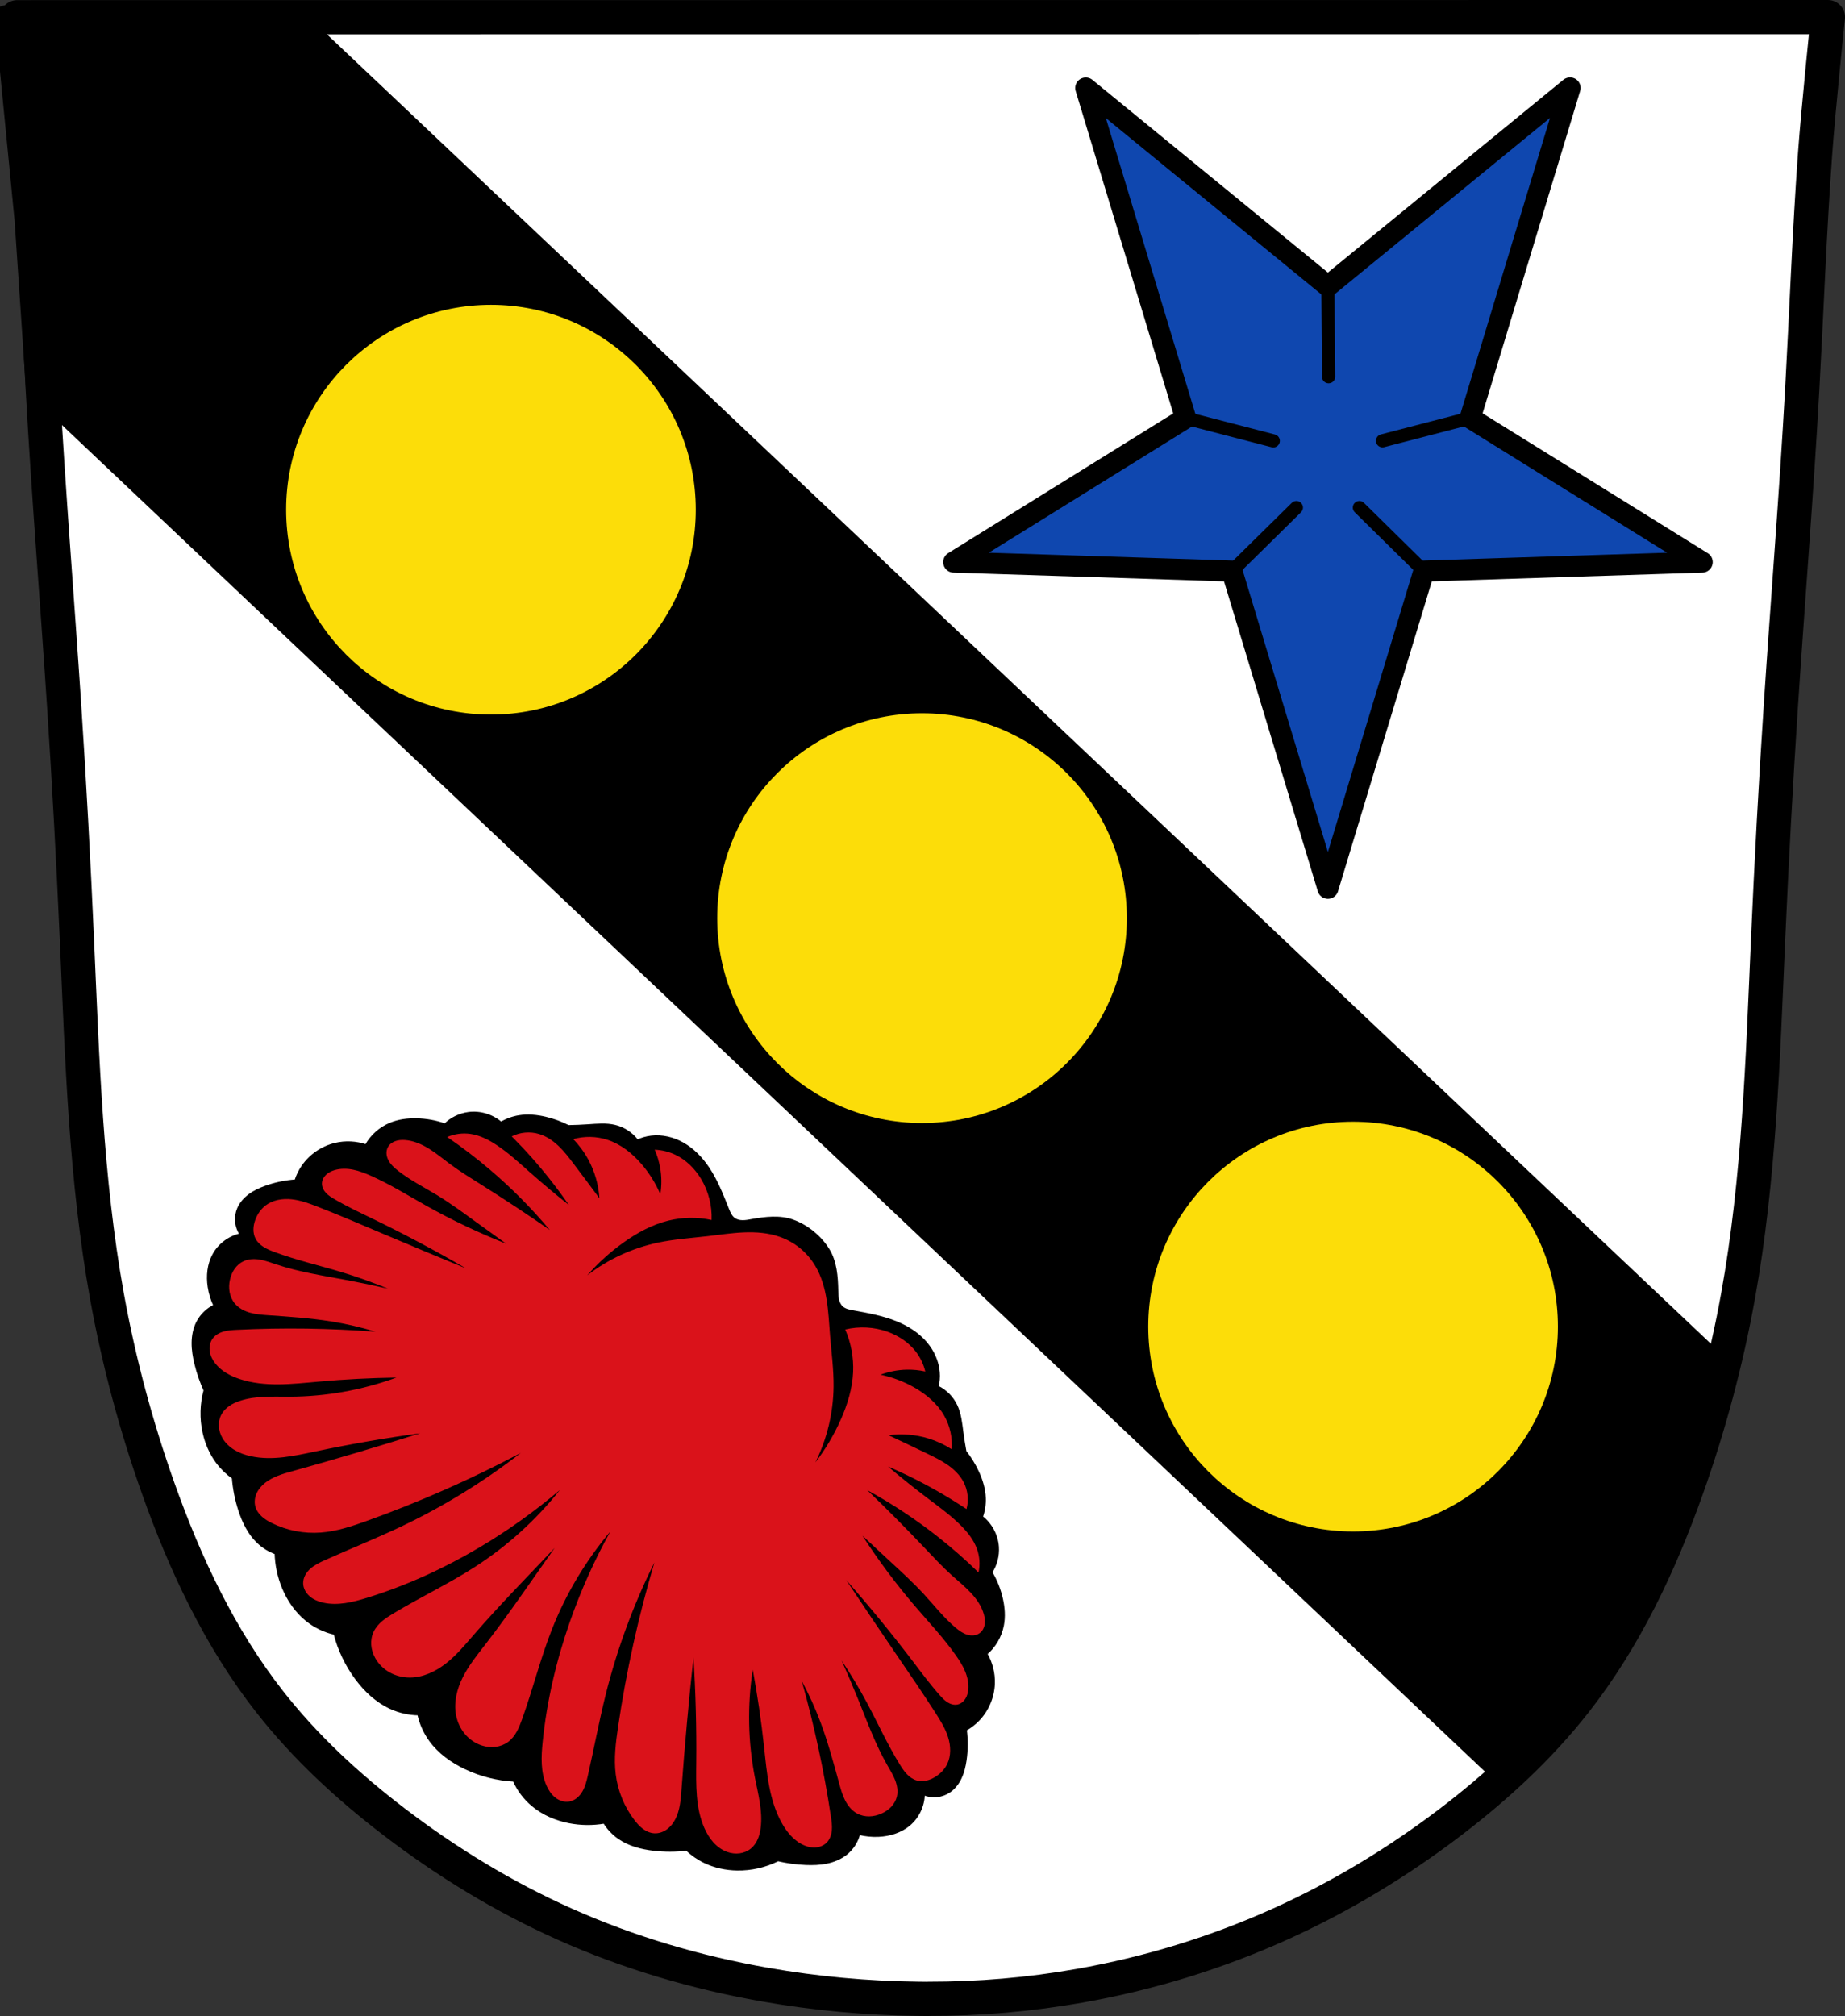
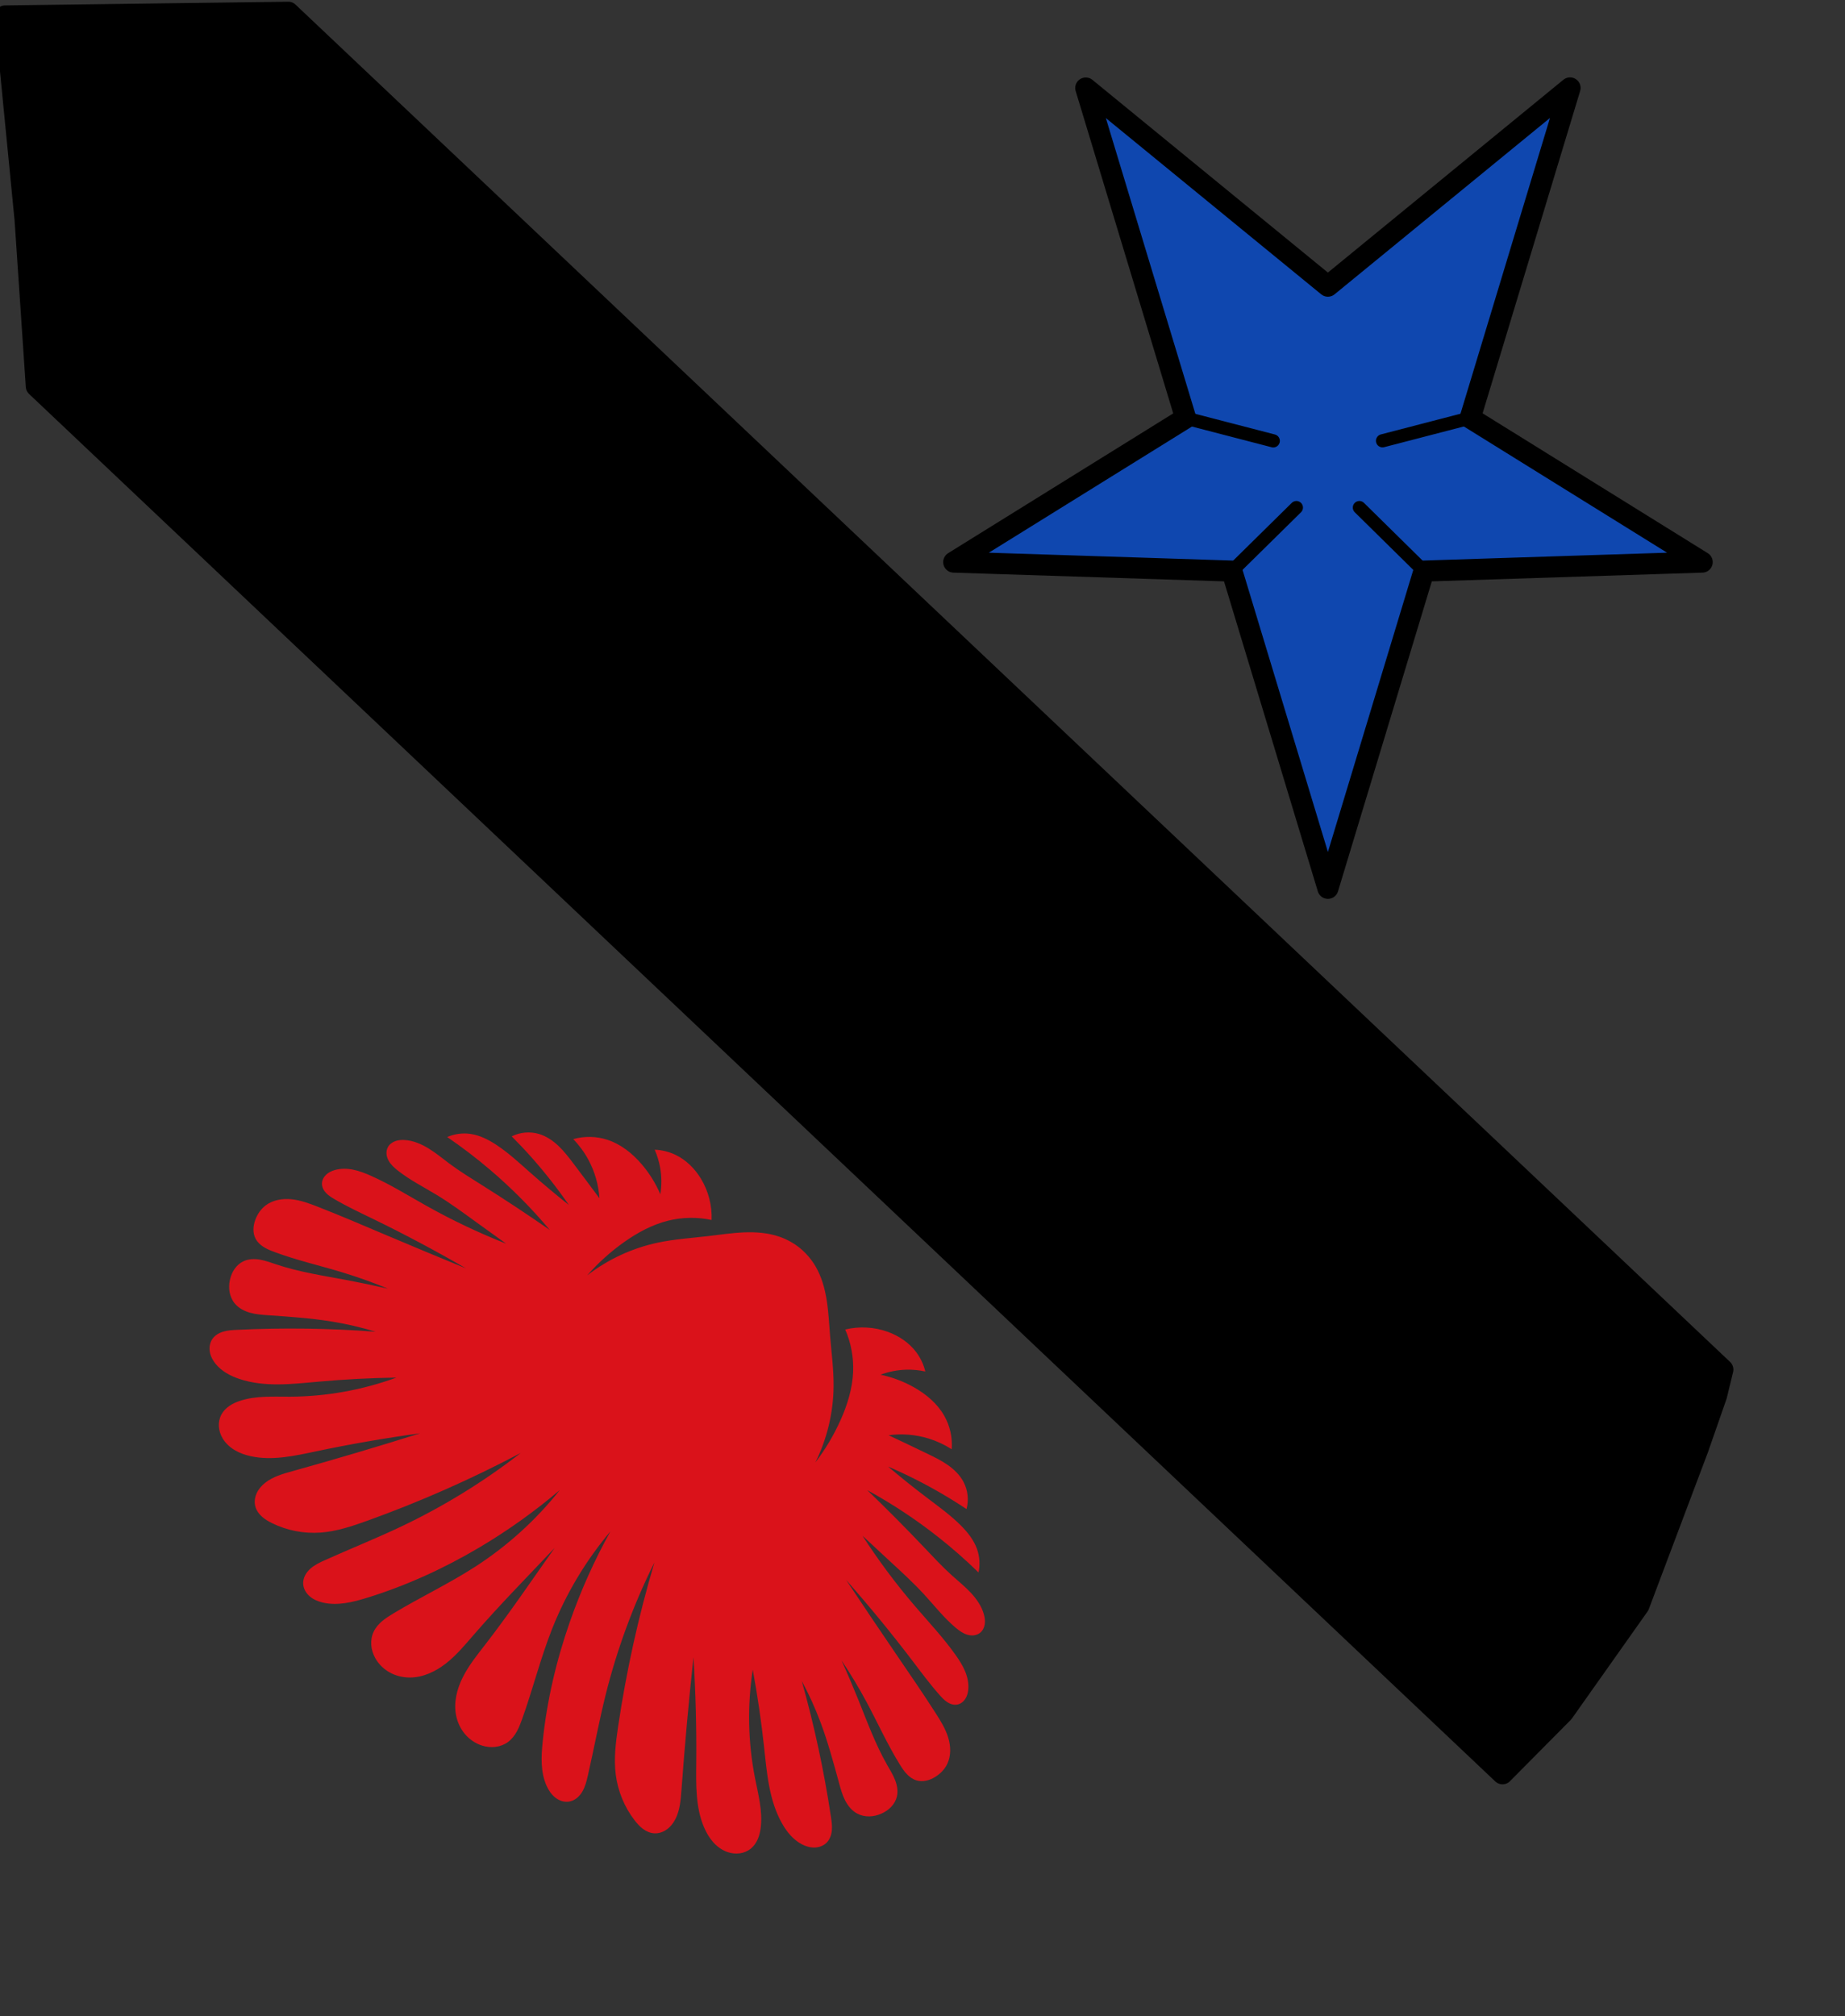
<svg xmlns="http://www.w3.org/2000/svg" xmlns:ns1="http://sodipodi.sourceforge.net/DTD/sodipodi-0.dtd" xmlns:ns2="http://www.inkscape.org/namespaces/inkscape" xmlns:xlink="http://www.w3.org/1999/xlink" viewBox="0 0 700.777 765.539" version="1.1" id="svg2497" ns1:docname="Wappen_Frauenneuharting.svg" ns2:version="0.92.5 (2060ec1f9f, 2020-04-08)" width="700.777" height="765.539">
  <rect x="0" y="0" width="700.777" height="765.539" fill="#333333" stroke="none" />
  <ns1:namedview pagecolor="#ffffff" bordercolor="#666666" borderopacity="1" objecttolerance="10" gridtolerance="10" guidetolerance="10" ns2:pageopacity="0" ns2:pageshadow="2" ns2:window-width="1920" ns2:window-height="1046" id="namedview2499" showgrid="false" ns2:zoom="1.0358714" ns2:cx="375.91324" ns2:cy="382.7695" ns2:window-x="-11" ns2:window-y="-11" ns2:window-maximized="1" ns2:current-layer="svg2497" ns2:snap-midpoints="true" ns2:snap-smooth-nodes="true" ns2:snap-nodes="false" ns2:object-paths="false" fit-margin-top="0" fit-margin-left="0" fit-margin-right="0" fit-margin-bottom="0" />
  <defs id="defs2423">
    <ns2:path-effect effect="spiro" id="path-effect3050" is_visible="true" />
    <ns2:path-effect effect="spiro" id="path-effect3046" is_visible="true" />
    <ns2:path-effect effect="spiro" id="path-effect2972" is_visible="true" />
    <ns2:path-effect effect="spiro" id="path-effect2968" is_visible="true" />
    <ns2:path-effect effect="spiro" id="path-effect2936" is_visible="true" />
    <ns2:path-effect effect="spiro" id="path-effect2932" is_visible="true" />
    <ns2:path-effect effect="spiro" id="path-effect2900" is_visible="true" />
    <ns2:path-effect effect="spiro" id="path-effect2896" is_visible="true" />
    <ns2:path-effect effect="spiro" id="path-effect2872" is_visible="true" />
    <ns2:path-effect effect="spiro" id="path-effect2848" is_visible="true" />
    <ns2:path-effect effect="spiro" id="path-effect2797" is_visible="true" />
-     <path id="0" d="m -527.74,284.9 c 0,34.29 -27.411,62.09 -61.22,62.09 -33.813,0 -61.22,-27.797 -61.22,-62.09 0,-34.29 27.411,-62.09 61.22,-62.09 33.813,0 61.22,27.797 61.22,62.09" ns2:connector-curvature="0" style="stroke-width:6.683;stroke-linecap:round;stroke-linejoin:round" />
    <ns2:path-effect effect="spiro" id="path-effect2797-3" is_visible="true" />
    <ns2:path-effect effect="spiro" id="path-effect2797-3-5" is_visible="true" />
    <ns2:path-effect effect="spiro" id="path-effect2848-0" is_visible="true" />
    <ns2:path-effect effect="spiro" id="path-effect2872-1" is_visible="true" />
    <ns2:path-effect effect="spiro" id="path-effect2896-2" is_visible="true" />
    <ns2:path-effect effect="spiro" id="path-effect2900-0" is_visible="true" />
    <ns2:path-effect effect="spiro" id="path-effect2932-9" is_visible="true" />
    <ns2:path-effect effect="spiro" id="path-effect2936-3" is_visible="true" />
    <ns2:path-effect effect="spiro" id="path-effect2968-0" is_visible="true" />
    <ns2:path-effect effect="spiro" id="path-effect2972-1" is_visible="true" />
    <ns2:path-effect effect="spiro" id="path-effect3050-0" is_visible="true" />
    <ns2:path-effect effect="spiro" id="path-effect3046-9" is_visible="true" />
  </defs>
-   <path style="fill:#ffffff;stroke:none;stroke-width:13;stroke-linecap:round;stroke-linejoin:round;stroke-miterlimit:4;stroke-dasharray:none" d="m 6.5,6.547 c 0,0 3.615,34.612 4.871,51.965 2.153,29.73 3.224,59.54 4.873,89.311 2.22,40.09 5.489,80.11 8.119,120.17 1.954,29.75 3.554,59.524 4.871,89.311 1.993,45.08 3.357,90.369 11.367,134.779 4.477,24.84 11.032,49.301 19.488,73.08 10.24,28.802 23.43,56.862 42.27,80.932 13.565,17.329 29.878,32.369 47.359,45.732 20.005,15.292 41.652,28.489 64.641,38.764 24.321,10.872 50.08,18.438 76.32,23.049 19.161,3.367 38.596,5.148 58.049,5.359 v 0.002 c 0.096,10e-4 0.191,-10e-4 0.287,0 1.188,0.012 2.375,0.039 3.562,0.039 v -0.031 c 19.203,0.038 38.408,-1.595 57.32,-4.922 26.352,-4.636 52.14,-12.525 76.52,-23.543 22.944,-10.369 44.622,-23.495 64.641,-38.764 17.496,-13.345 33.799,-28.399 47.359,-45.732 18.831,-24.08 32.03,-52.13 42.27,-80.932 8.458,-23.778 15.011,-48.24 19.488,-73.08 8.01,-44.41 9.374,-89.699 11.367,-134.779 1.317,-29.787 2.917,-59.561 4.871,-89.311 2.63,-40.06 5.899,-80.08 8.119,-120.17 1.649,-29.771 2.718,-59.581 4.871,-89.311 1.256,-17.353 4.873,-51.965 4.873,-51.965 L 6.5,6.547 Z" id="path2429-0" ns2:connector-curvature="0" ns1:nodetypes="ccccccccccccccccccccccccccccc" />
  <path d="m 1.958,6.05 7.57,77.35 4.262,63.29 556.9,526.86 23.1,-23.303 28.724,-40.627 22.416,-59.45 7.05,-20.22 2.403,-9.876 -544.88,-515.42 -107.55,1.4 z" id="path2427" ns2:connector-curvature="0" style="stroke:#000000;stroke-width:8;stroke-linecap:round;stroke-linejoin:round" />
-   <path style="fill:none;stroke:#000000;stroke-width:13;stroke-linecap:round;stroke-linejoin:round;stroke-miterlimit:4;stroke-dasharray:none" d="m 6.5,6.547 c 0,0 3.615,34.612 4.871,51.965 2.153,29.73 3.224,59.54 4.873,89.311 2.22,40.09 5.489,80.11 8.119,120.17 1.954,29.75 3.554,59.524 4.871,89.311 1.993,45.08 3.357,90.369 11.367,134.779 4.477,24.84 11.032,49.301 19.488,73.08 10.24,28.802 23.43,56.862 42.27,80.932 13.565,17.329 29.878,32.369 47.359,45.732 20.005,15.292 41.652,28.489 64.641,38.764 24.321,10.872 50.08,18.438 76.32,23.049 19.161,3.367 38.596,5.148 58.049,5.359 v 0.002 c 0.096,10e-4 0.191,-10e-4 0.287,0 1.188,0.012 2.375,0.039 3.562,0.039 v -0.031 c 19.203,0.038 38.408,-1.595 57.32,-4.922 26.352,-4.636 52.14,-12.525 76.52,-23.543 22.944,-10.369 44.622,-23.495 64.641,-38.764 17.496,-13.345 33.799,-28.399 47.359,-45.732 18.831,-24.08 32.03,-52.13 42.27,-80.932 8.458,-23.778 15.011,-48.24 19.488,-73.08 8.01,-44.41 9.374,-89.699 11.367,-134.779 1.317,-29.787 2.917,-59.561 4.871,-89.311 2.63,-40.06 5.899,-80.08 8.119,-120.17 1.649,-29.771 2.718,-59.581 4.871,-89.311 C 690.66,41.112 694.277,6.5 694.277,6.5 L 6.5,6.547 Z" id="path2429" ns2:connector-curvature="0" ns1:nodetypes="ccccccccccccccccccccccccccccc" />
  <use style="fill:#fcdd09;stroke:#fcdd09" transform="matrix(1.205,0,0,1.189,896.178,-145.193)" xlink:href="#0" id="use2439" x="0" y="0" width="100%" height="100%" />
  <use style="fill:#fcdd09;stroke:#fcdd09" transform="matrix(1.205,0,0,1.189,1059.908,9.902)" xlink:href="#0" id="use2441" x="0" y="0" width="100%" height="100%" />
  <use style="fill:#fcdd09;stroke:#fcdd09" transform="matrix(1.205,0,0,1.189,1223.628,164.992)" xlink:href="#0" id="use2443" x="0" y="0" width="100%" height="100%" />
  <path style="fill:#0f47af;stroke:#000000;stroke-width:8;stroke-linecap:round;stroke-linejoin:round" ns2:connector-curvature="0" id="path2447" d="m 596.338,33.39 -91.97,75.28 -91.97,-75.25 37.938,125.34 -88.09,54.687 105.66,3.406 36.469,120.47 36.469,-120.47 105.69,-3.406 -88.12,-54.719 37.938,-125.34 z" />
  <path style="fill:none;stroke:#000000;stroke-width:5;stroke-linecap:round" d="m 450.338,158.77 33.28,8.642" id="path2449" ns2:connector-curvature="0" />
  <path style="fill:none;stroke:#000000;stroke-width:5;stroke-linecap:round" d="m 558.398,158.74 -33.28,8.642" id="path2451" ns2:connector-curvature="0" />
  <path style="fill:none;stroke:#000000;stroke-width:5;stroke-linecap:round" d="m 516.328,192.74 24.503,24.13" id="path2453" ns2:connector-curvature="0" />
  <path style="fill:none;stroke:#000000;stroke-width:5;stroke-linecap:round" d="m 492.398,192.74 -24.503,24.13" id="path2455" ns2:connector-curvature="0" />
-   <path style="fill:none;stroke:#000000;stroke-width:5;stroke-linecap:round" d="m 504.368,108.67 0.267,34.386" id="path2457" ns2:connector-curvature="0" />
-   <path style="fill:#000000;fill-opacity:1;stroke:#000000;stroke-width:1px;stroke-linecap:butt;stroke-linejoin:miter;stroke-opacity:1" d="m 301.137,463.604 c -4.901,-1.784 -10.456,-1.117 -15.646,-0.184 -1.146,0.206 -2.299,0.429 -3.463,0.415 -1.164,-0.014 -2.36,-0.286 -3.291,-0.985 -0.597,-0.447 -1.061,-1.052 -1.43,-1.7 -0.369,-0.648 -0.649,-1.343 -0.925,-2.036 -2.147,-5.378 -4.27,-10.822 -7.504,-15.625 -2.5,-3.713 -5.693,-7.029 -9.598,-9.217 -3.601,-2.017 -7.812,-3.03 -11.91,-2.539 -1.835,0.219 -3.635,0.735 -5.308,1.519 -2.072,-2.772 -5.13,-4.791 -8.494,-5.606 -3.317,-0.804 -6.788,-0.459 -10.193,-0.228 -2.505,0.169 -5.014,0.273 -7.525,0.311 -2.738,-1.397 -5.644,-2.464 -8.635,-3.171 -3.297,-0.779 -6.736,-1.12 -10.079,-0.574 -2.412,0.394 -4.748,1.249 -6.845,2.505 -3.319,-2.902 -7.905,-4.3 -12.278,-3.742 -3.364,0.429 -6.575,1.987 -8.993,4.365 -3.483,-1.226 -7.163,-1.892 -10.855,-1.966 -3.339,-0.066 -6.724,0.361 -9.813,1.631 -3.911,1.608 -7.248,4.575 -9.302,8.271 -3.746,-1.292 -7.862,-1.493 -11.716,-0.573 -4.945,1.18 -9.426,4.23 -12.311,8.416 -1.158,1.679 -2.065,3.532 -2.682,5.476 -3.893,0.258 -7.749,1.06 -11.422,2.375 -2.135,0.765 -4.224,1.711 -6.055,3.048 -1.831,1.337 -3.402,3.086 -4.291,5.173 -0.673,1.579 -0.941,3.328 -0.771,5.037 0.17,1.708 0.778,3.372 1.748,4.788 -4.365,0.904 -8.274,3.811 -10.396,7.73 -1.972,3.643 -2.394,7.986 -1.777,12.083 0.376,2.498 1.123,4.939 2.206,7.221 -2.808,1.318 -5.156,3.593 -6.562,6.357 -1.213,2.385 -1.724,5.087 -1.744,7.762 -0.02,2.675 0.434,5.335 1.07,7.934 0.845,3.456 2.013,6.831 3.482,10.072 -1.411,5.17 -1.553,10.682 -0.405,15.916 0.898,4.098 2.591,8.04 5.103,11.4 1.685,2.254 3.73,4.237 6.037,5.85 0.327,4.214 1.159,8.389 2.473,12.406 1.445,4.42 3.542,8.743 6.894,11.966 1.96,1.884 4.318,3.353 6.874,4.279 0.122,4.494 1.074,8.963 2.792,13.117 1.952,4.718 4.931,9.061 8.908,12.263 3.105,2.499 6.789,4.274 10.68,5.142 1.585,6.137 4.368,11.96 8.144,17.05 3.434,4.629 7.771,8.704 13.008,11.11 3.334,1.532 6.99,2.361 10.659,2.415 0.775,3.586 2.306,7.006 4.463,9.974 3.389,4.662 8.239,8.114 13.453,10.57 5.733,2.702 11.991,4.285 18.319,4.631 1.616,3.644 4.081,6.907 7.142,9.46 3.921,3.27 8.766,5.337 13.775,6.322 4.411,0.868 8.98,0.922 13.41,0.157 1.411,2.324 3.314,4.348 5.547,5.898 3.819,2.653 8.47,3.858 13.088,4.406 4.197,0.498 8.453,0.492 12.649,-0.017 2.035,1.944 4.383,3.561 6.924,4.769 3.788,1.802 7.985,2.685 12.179,2.76 5.358,0.095 10.736,-1.126 15.527,-3.527 3.466,0.803 7.005,1.284 10.56,1.433 2.673,0.112 5.37,0.035 7.989,-0.512 2.619,-0.546 5.166,-1.58 7.266,-3.238 2.434,-1.923 4.203,-4.672 4.942,-7.684 2.451,0.614 4.991,0.866 7.514,0.743 4.138,-0.201 8.315,-1.467 11.499,-4.118 3.426,-2.852 5.507,-7.256 5.535,-11.714 1.579,0.673 3.328,0.941 5.037,0.771 1.708,-0.17 3.372,-0.775 4.788,-1.745 1.871,-1.282 3.277,-3.166 4.228,-5.225 0.951,-2.059 1.468,-4.293 1.798,-6.536 0.567,-3.86 0.594,-7.8 0.081,-11.667 1.785,-0.987 3.423,-2.241 4.842,-3.706 3.536,-3.653 5.647,-8.644 5.832,-13.725 0.144,-3.96 -0.863,-7.956 -2.866,-11.375 3.22,-2.741 5.473,-6.596 6.28,-10.747 0.638,-3.278 0.391,-6.681 -0.331,-9.942 -0.798,-3.605 -2.175,-7.083 -4.062,-10.257 1.856,-2.838 2.753,-6.293 2.511,-9.676 -0.313,-4.397 -2.586,-8.619 -6.084,-11.302 0.818,-2.303 1.198,-4.761 1.11,-7.204 -0.123,-3.385 -1.134,-6.691 -2.547,-9.77 -1.282,-2.794 -2.9,-5.433 -4.808,-7.843 -0.456,-2.469 -0.848,-4.95 -1.175,-7.439 -0.444,-3.384 -0.788,-6.855 -2.229,-9.949 -1.461,-3.137 -4.042,-5.739 -7.167,-7.225 0.44,-1.794 0.593,-3.66 0.447,-5.501 -0.325,-4.114 -2.146,-8.045 -4.832,-11.178 -2.913,-3.399 -6.793,-5.876 -10.925,-7.597 -5.345,-2.227 -11.102,-3.239 -16.797,-4.286 -0.734,-0.135 -1.468,-0.271 -2.176,-0.506 -0.708,-0.235 -1.393,-0.572 -1.949,-1.069 -0.868,-0.776 -1.37,-1.894 -1.613,-3.033 -0.243,-1.139 -0.25,-2.312 -0.273,-3.476 -0.106,-5.272 -0.544,-10.849 -3.257,-15.304 -3.026,-4.969 -8.034,-9.071 -13.5,-11.061 z" id="path3044" ns2:connector-curvature="0" ns1:nodetypes="acccccccccccccccccccccccccccccccccccccccsccccccccccccccccccccccccccccscccccccccccccccccsscccccaa" />
  <path ns2:connector-curvature="0" style="fill:#da121a;fill-opacity:1;stroke:none;stroke-width:1px;stroke-linecap:butt;stroke-linejoin:miter;stroke-opacity:1" d="m 303.913,473.986 c -2.321,-1.882 -4.971,-3.359 -7.791,-4.346 -4.313,-1.509 -8.957,-1.855 -13.523,-1.671 -4.566,0.184 -9.093,0.882 -13.632,1.411 -6.369,0.741 -12.794,1.15 -19.068,2.477 -9.739,2.059 -18.999,6.349 -26.868,12.444 4.146,-4.734 8.851,-8.978 13.986,-12.617 5.109,-3.62 10.714,-6.668 16.792,-8.171 5.377,-1.33 11.058,-1.417 16.473,-0.249 0.219,-5.454 -1.198,-10.964 -4.02,-15.636 -2.312,-3.828 -5.603,-7.123 -9.628,-9.073 -2.48,-1.201 -5.213,-1.88 -7.967,-1.978 0.946,2.154 1.639,4.42 2.057,6.735 0.605,3.352 0.635,6.806 0.085,10.167 -1.778,-4.159 -4.201,-8.044 -7.153,-11.471 -3.497,-4.06 -7.848,-7.533 -12.941,-9.199 -4.173,-1.364 -8.754,-1.455 -12.977,-0.255 2.242,2.312 4.168,4.931 5.706,7.761 2.452,4.513 3.907,9.563 4.233,14.689 -3.237,-4.37 -6.497,-8.722 -9.778,-13.059 -1.778,-2.349 -3.571,-4.705 -5.702,-6.739 -2.13,-2.034 -4.629,-3.752 -7.45,-4.599 -3.407,-1.023 -7.201,-0.693 -10.382,0.899 2.655,2.656 5.229,5.392 7.719,8.203 5.012,5.657 9.682,11.616 13.974,17.837 -5.045,-4 -9.982,-8.138 -14.801,-12.407 -4.064,-3.6 -8.066,-7.309 -12.588,-10.314 -3.037,-2.018 -6.372,-3.73 -9.982,-4.249 -2.976,-0.428 -6.068,-0.013 -8.826,1.185 5.644,3.854 11.084,8.008 16.287,12.44 8.18,6.967 15.775,14.621 22.681,22.853 -8.451,-5.874 -17.038,-11.552 -25.752,-17.027 -4.131,-2.595 -8.296,-5.148 -12.214,-8.055 -2.629,-1.951 -5.147,-4.061 -7.929,-5.787 -2.782,-1.725 -5.882,-3.07 -9.148,-3.291 -1.249,-0.084 -2.529,0.002 -3.702,0.438 -1.173,0.437 -2.237,1.25 -2.804,2.366 -0.392,0.769 -0.536,1.655 -0.465,2.515 0.071,0.86 0.352,1.697 0.762,2.457 0.82,1.52 2.131,2.709 3.483,3.783 4.568,3.63 9.834,6.257 14.819,9.288 5.211,3.169 10.128,6.791 15.061,10.377 3.751,2.727 7.516,5.436 11.293,8.129 -10.338,-4.077 -20.4,-8.851 -30.097,-14.279 -7.009,-3.924 -13.846,-8.198 -21.184,-11.465 -2.196,-0.978 -4.447,-1.867 -6.803,-2.342 -2.356,-0.474 -4.834,-0.518 -7.134,0.18 -1.188,0.361 -2.335,0.928 -3.223,1.795 -0.888,0.868 -1.5,2.058 -1.514,3.299 -0.007,0.665 0.155,1.327 0.433,1.931 0.278,0.604 0.671,1.151 1.127,1.635 0.911,0.968 2.058,1.678 3.205,2.351 4.772,2.799 9.793,5.145 14.768,7.563 11.944,5.804 23.674,12.047 35.161,18.711 -10.481,-4.296 -20.935,-8.654 -31.364,-13.075 -8.28,-3.51 -16.545,-7.06 -24.924,-10.324 -3.219,-1.254 -6.5,-2.476 -9.937,-2.831 -3.437,-0.356 -7.097,0.242 -9.85,2.33 -1.815,1.377 -3.145,3.34 -3.926,5.479 -0.42,1.15 -0.69,2.362 -0.704,3.587 -0.015,1.224 0.233,2.462 0.797,3.549 0.687,1.325 1.818,2.38 3.08,3.178 1.262,0.798 2.657,1.357 4.056,1.879 8.343,3.115 17.059,5.099 25.583,7.677 5.959,1.802 11.827,3.896 17.581,6.272 -5.33,-1.222 -10.683,-2.335 -16.057,-3.339 -8.847,-1.653 -17.793,-3.022 -26.332,-5.866 -2.032,-0.677 -4.048,-1.438 -6.157,-1.808 -2.109,-0.369 -4.355,-0.321 -6.299,0.578 -1.362,0.63 -2.525,1.66 -3.391,2.885 -0.867,1.225 -1.444,2.64 -1.774,4.104 -0.352,1.558 -0.428,3.185 -0.14,4.756 0.288,1.571 0.947,3.083 1.965,4.314 1.463,1.771 3.598,2.885 5.809,3.505 2.212,0.62 4.523,0.788 6.814,0.947 8.068,0.562 16.151,1.088 24.134,2.382 5.656,0.917 11.249,2.218 16.73,3.89 -17.532,-1.334 -35.148,-1.575 -52.71,-0.719 -1.718,0.084 -3.453,0.182 -5.104,0.666 -1.651,0.485 -3.232,1.399 -4.201,2.82 -0.959,1.405 -1.238,3.211 -0.947,4.888 0.291,1.676 1.119,3.228 2.192,4.548 2.283,2.808 5.617,4.585 9.05,5.731 9.569,3.195 19.966,1.935 30.013,1.027 9.844,-0.89 19.722,-1.407 29.604,-1.552 -12.928,4.73 -26.681,7.197 -40.448,7.255 -6.373,0.027 -12.915,-0.435 -18.963,1.575 -1.416,0.47 -2.795,1.077 -4.024,1.922 -1.229,0.845 -2.308,1.937 -3.018,3.249 -0.752,1.389 -1.072,2.999 -0.974,4.575 0.098,1.577 0.607,3.119 1.411,4.479 1.106,1.872 2.755,3.39 4.623,4.502 1.868,1.113 3.95,1.832 6.074,2.297 8.161,1.789 16.62,-0.123 24.795,-1.846 13.099,-2.761 26.298,-5.048 39.561,-6.857 -16.081,5.065 -32.247,9.856 -48.49,14.374 -3.653,1.016 -7.419,2.073 -10.393,4.426 -1.35,1.068 -2.515,2.401 -3.228,3.968 -0.714,1.566 -0.954,3.375 -0.503,5.037 0.403,1.483 1.333,2.786 2.472,3.818 1.139,1.032 2.481,1.811 3.859,2.492 5.699,2.818 12.165,4.055 18.505,3.585 6.039,-0.448 11.855,-2.397 17.554,-4.444 20.054,-7.204 39.597,-15.83 58.432,-25.794 -14.128,10.961 -29.451,20.38 -45.609,28.038 -9.439,4.474 -19.151,8.346 -28.678,12.631 -1.97,0.886 -3.963,1.809 -5.581,3.24 -0.809,0.715 -1.516,1.554 -2.019,2.51 -0.502,0.956 -0.795,2.032 -0.772,3.112 0.02,0.944 0.281,1.877 0.718,2.714 0.437,0.837 1.049,1.579 1.762,2.198 1.426,1.239 3.231,1.974 5.072,2.396 5.529,1.265 11.292,-0.161 16.711,-1.835 14.92,-4.608 29.219,-11.146 42.655,-19.104 10.777,-6.384 21.012,-13.685 30.555,-21.798 -8.994,11.317 -19.839,21.157 -31.975,29.011 -10.069,6.516 -20.968,11.645 -31.239,17.837 -1.471,0.887 -2.937,1.8 -4.248,2.91 -1.311,1.11 -2.472,2.43 -3.215,3.979 -0.747,1.558 -1.049,3.315 -0.935,5.039 0.114,1.724 0.639,3.412 1.463,4.93 1.268,2.338 3.246,4.272 5.574,5.557 2.328,1.285 4.998,1.927 7.657,1.918 5.001,-0.016 9.778,-2.29 13.714,-5.376 3.936,-3.086 7.158,-6.966 10.433,-10.746 9.872,-11.395 20.469,-22.135 30.821,-33.094 -8.709,12.306 -17.157,24.807 -26.387,36.727 -3.062,3.954 -6.231,7.878 -8.482,12.344 -2.252,4.466 -3.541,9.597 -2.573,14.503 0.515,2.609 1.669,5.1 3.387,7.13 1.718,2.03 4.004,3.589 6.545,4.373 1.651,0.509 3.409,0.691 5.122,0.464 1.713,-0.227 3.377,-0.869 4.757,-1.907 1.372,-1.033 2.439,-2.431 3.269,-3.935 0.83,-1.504 1.438,-3.12 2.018,-4.737 4.051,-11.289 6.936,-22.983 11.345,-34.137 5.313,-13.444 12.828,-26.012 22.155,-37.056 -6.078,10.953 -11.223,22.423 -15.363,34.246 -5.16,14.738 -8.758,30.044 -10.342,45.579 -0.575,5.642 -0.84,11.574 1.488,16.745 0.775,1.722 1.851,3.347 3.346,4.502 0.747,0.577 1.595,1.031 2.502,1.295 0.907,0.264 1.873,0.336 2.802,0.17 1.063,-0.19 2.061,-0.689 2.899,-1.369 0.838,-0.681 1.522,-1.539 2.064,-2.473 1.084,-1.868 1.598,-4.003 2.079,-6.109 2.327,-10.183 4.214,-20.467 6.744,-30.602 4.331,-17.349 10.553,-34.224 18.52,-50.233 -6.065,20.427 -10.68,41.283 -13.799,62.363 -0.886,5.99 -1.652,12.077 -0.903,18.086 0.786,6.309 3.269,12.404 7.153,17.437 0.939,1.217 1.969,2.381 3.204,3.294 1.235,0.914 2.695,1.568 4.228,1.672 1.718,0.116 3.444,-0.476 4.839,-1.484 1.395,-1.008 2.475,-2.411 3.257,-3.944 1.721,-3.379 2.016,-7.28 2.293,-11.061 1.235,-16.814 2.754,-33.606 4.557,-50.368 0.835,13.361 1.187,26.75 1.056,40.136 -0.082,8.355 -0.293,17.024 3.067,24.674 0.874,1.991 1.989,3.891 3.447,5.503 1.458,1.612 3.273,2.932 5.325,3.649 1.492,0.52 3.104,0.716 4.669,0.502 1.565,-0.214 3.08,-0.844 4.294,-1.855 1.147,-0.954 2.005,-2.227 2.592,-3.598 0.587,-1.372 0.91,-2.843 1.093,-4.324 0.781,-6.325 -0.958,-12.648 -2.185,-18.902 -2.651,-13.509 -2.937,-27.479 -0.842,-41.084 1.802,9.718 3.235,19.504 4.299,29.33 1.086,10.03 1.898,20.472 6.912,29.226 1.799,3.141 4.197,6.06 7.399,7.746 1.506,0.793 3.19,1.299 4.891,1.255 1.701,-0.044 3.417,-0.673 4.606,-1.89 1.203,-1.23 1.788,-2.96 1.938,-4.674 0.151,-1.714 -0.096,-3.435 -0.352,-5.136 -2.615,-17.388 -6.316,-34.612 -11.072,-51.539 2.717,5.044 5.093,10.273 7.104,15.638 2.839,7.573 4.946,15.396 7.083,23.196 0.607,2.215 1.224,4.447 2.267,6.494 1.043,2.047 2.556,3.921 4.58,5.008 1.407,0.755 3.018,1.103 4.615,1.077 1.597,-0.026 3.179,-0.42 4.637,-1.071 1.37,-0.612 2.644,-1.456 3.675,-2.547 1.031,-1.091 1.812,-2.433 2.162,-3.892 0.5,-2.082 0.105,-4.294 -0.672,-6.29 -0.777,-1.996 -1.922,-3.823 -2.985,-5.683 -4.468,-7.813 -7.568,-16.313 -10.929,-24.662 -2.042,-5.072 -4.188,-10.103 -6.434,-15.088 3.461,5.174 6.67,10.517 9.609,16.005 4.204,7.851 7.862,16.005 12.557,23.572 0.787,1.269 1.61,2.527 2.64,3.607 1.03,1.081 2.288,1.983 3.723,2.396 1.177,0.339 2.437,0.337 3.635,0.082 1.198,-0.255 2.335,-0.756 3.38,-1.395 1.944,-1.187 3.606,-2.878 4.598,-4.928 1.506,-3.11 1.372,-6.816 0.347,-10.116 -1.024,-3.3 -2.868,-6.276 -4.73,-9.186 -4.848,-7.574 -9.953,-14.978 -15.023,-22.406 -6.385,-9.356 -12.716,-18.75 -18.989,-28.181 8.793,9.952 17.223,20.226 25.263,30.796 3.349,4.403 6.637,8.864 10.32,12.993 0.885,0.992 1.806,1.977 2.935,2.68 0.564,0.351 1.177,0.628 1.824,0.782 0.647,0.154 1.328,0.183 1.978,0.045 1.215,-0.258 2.263,-1.09 2.939,-2.132 0.676,-1.042 1.007,-2.277 1.126,-3.514 0.232,-2.392 -0.299,-4.813 -1.227,-7.03 -0.928,-2.217 -2.244,-4.249 -3.634,-6.209 -4.647,-6.552 -10.182,-12.414 -15.408,-18.515 -7.229,-8.44 -13.889,-17.367 -19.919,-26.701 3.383,3.173 6.779,6.331 10.191,9.473 4.486,4.131 9.005,8.24 13.137,12.725 3.953,4.292 7.564,8.937 12.022,12.703 1.319,1.114 2.743,2.166 4.394,2.671 0.826,0.253 1.7,0.362 2.557,0.262 0.858,-0.1 1.697,-0.415 2.375,-0.951 0.982,-0.776 1.572,-1.977 1.77,-3.214 0.197,-1.236 0.03,-2.508 -0.298,-3.716 -0.859,-3.159 -2.787,-5.934 -5.026,-8.322 -2.239,-2.388 -4.803,-4.442 -7.233,-6.636 -3.621,-3.269 -6.945,-6.852 -10.302,-10.392 -7.082,-7.468 -14.336,-14.769 -21.758,-21.899 9.429,5.152 18.427,11.093 26.867,17.743 5.369,4.23 10.511,8.746 15.401,13.522 0.632,-2.939 0.431,-6.053 -0.574,-8.886 -1.219,-3.437 -3.553,-6.37 -6.13,-8.951 -3.836,-3.843 -8.26,-7.038 -12.589,-10.315 -5.133,-3.886 -10.16,-7.911 -15.075,-12.071 6.943,2.985 13.705,6.391 20.237,10.192 3.246,1.889 6.435,3.875 9.561,5.955 0.936,-3.433 0.511,-7.218 -1.162,-10.357 -1.385,-2.6 -3.561,-4.711 -5.975,-6.4 -2.414,-1.689 -5.077,-2.984 -7.729,-4.265 -4.897,-2.364 -9.806,-4.705 -14.727,-7.019 5.09,-0.689 10.329,-0.254 15.236,1.263 3.077,0.951 6.022,2.323 8.73,4.067 0.347,-4.377 -0.642,-8.849 -2.8,-12.672 -2.634,-4.666 -6.896,-8.248 -11.564,-10.879 -3.941,-2.221 -8.226,-3.831 -12.654,-4.757 3.188,-1.2 6.58,-1.85 9.985,-1.916 2.352,-0.045 4.709,0.186 7.006,0.691 -0.638,-2.681 -1.839,-5.226 -3.504,-7.421 -2.703,-3.563 -6.583,-6.142 -10.79,-7.657 -5.136,-1.849 -10.815,-2.153 -16.12,-0.865 2.21,5.08 3.242,10.666 2.995,16.2 -0.279,6.255 -2.164,12.35 -4.709,18.071 -2.557,5.75 -5.793,11.198 -9.62,16.194 4.428,-8.915 6.812,-18.839 6.915,-28.792 0.067,-6.412 -0.795,-12.791 -1.321,-19.181 -0.375,-4.554 -0.58,-9.13 -1.298,-13.643 -0.718,-4.513 -1.971,-8.998 -4.299,-12.93 -1.522,-2.572 -3.492,-4.879 -5.794,-6.784 z" id="path3048" />
</svg>